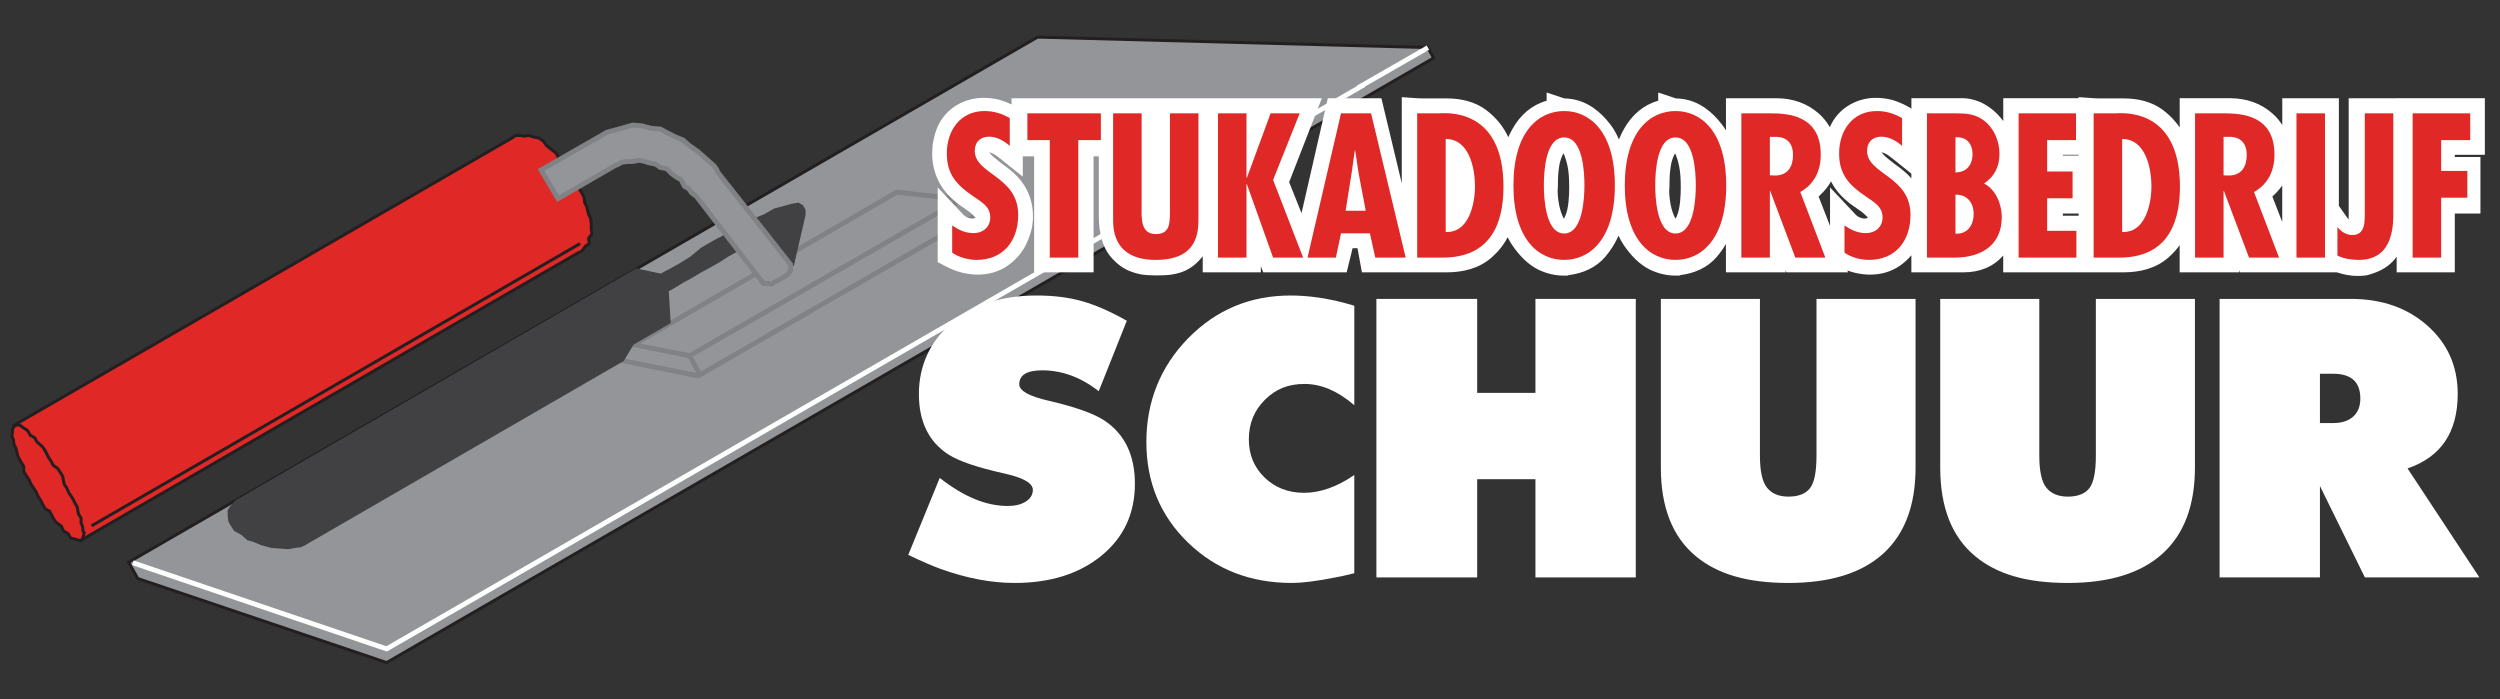
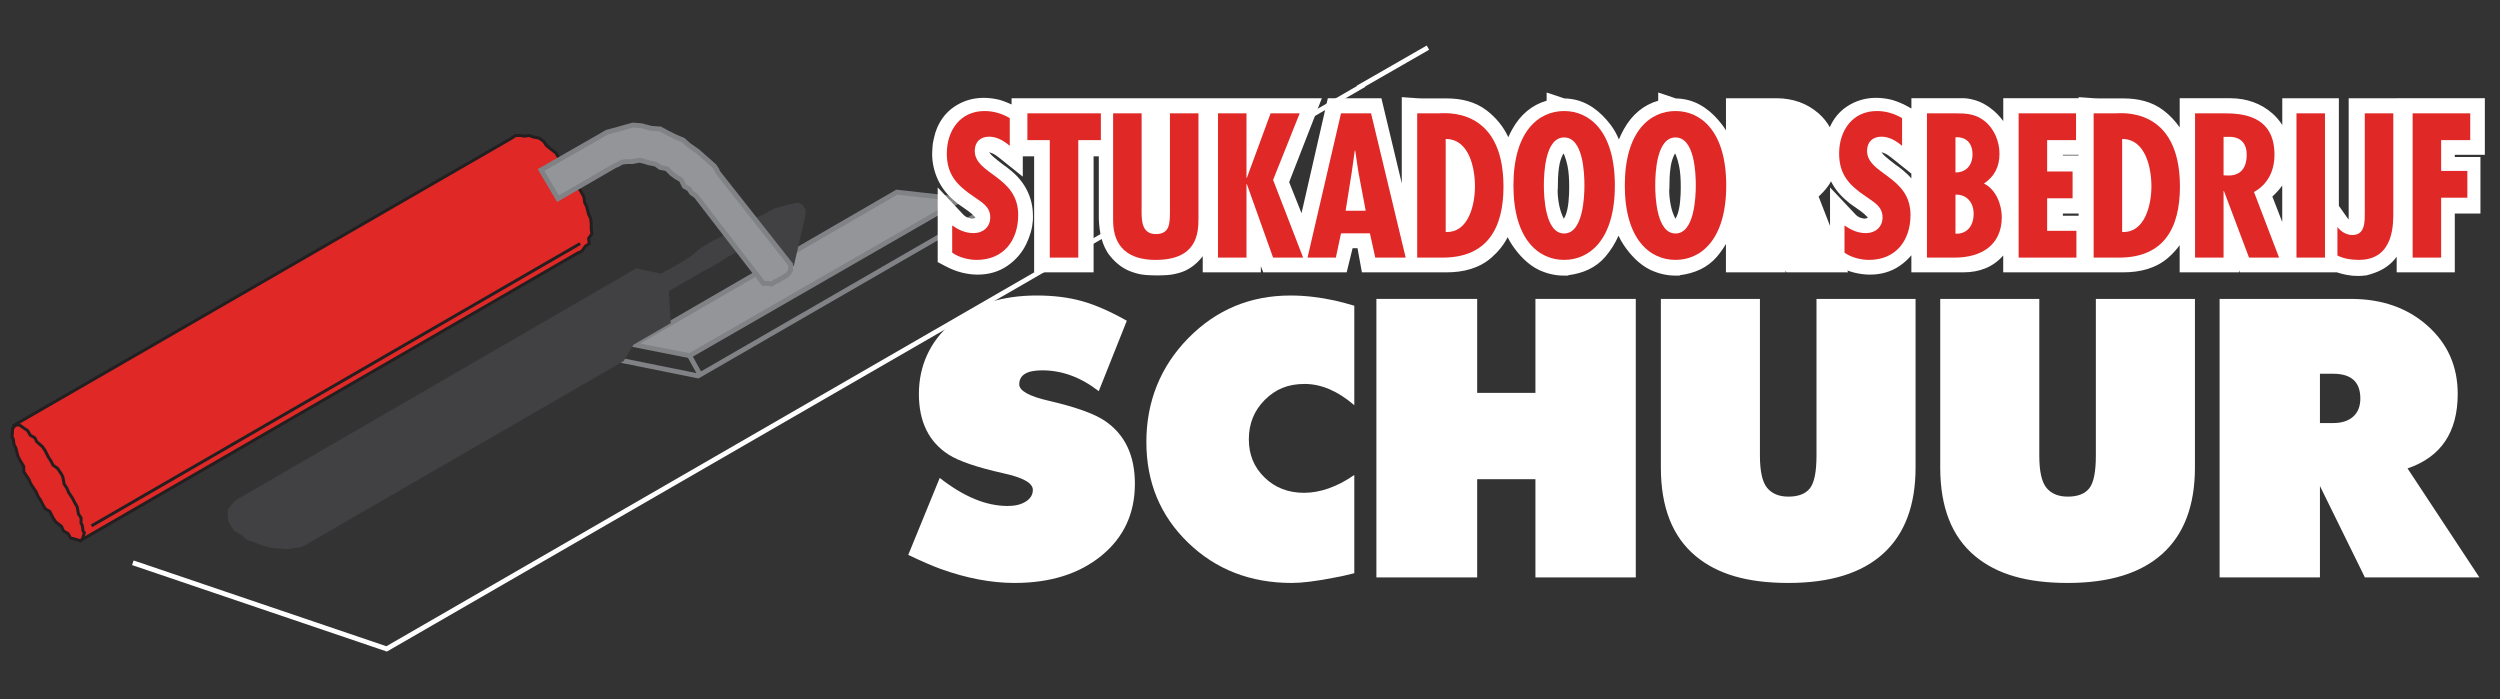
<svg xmlns="http://www.w3.org/2000/svg" id="Layer_2" data-name="Layer 2" viewBox="0 0 4853.39 1357.14">
  <rect x="0" y="0" width="4853.39" height="1357.14" fill="#333333" stroke="none" />
  <defs>
    <style>
      .cls-1, .cls-2, .cls-3, .cls-4 {
        fill: none;
      }

      .cls-2 {
        stroke: #fff;
      }

      .cls-2, .cls-3 {
        stroke-width: 9.45px;
      }

      .cls-2, .cls-3, .cls-4 {
        stroke-linecap: square;
        stroke-miterlimit: 22.93;
      }

      .cls-5, .cls-6 {
        fill: #fff;
      }

      .cls-5, .cls-7, .cls-8, .cls-9 {
        fill-rule: evenodd;
      }

      .cls-3 {
        stroke: #808285;
      }

      .cls-7 {
        fill: #939598;
      }

      .cls-8 {
        fill: #414042;
      }

      .cls-10 {
        clip-path: url(#clippath);
      }

      .cls-11, .cls-9 {
        fill: #e02826;
      }

      .cls-4 {
        stroke: #231f20;
        stroke-width: 5.84px;
      }
    </style>
    <clipPath id="clippath">
      <rect class="cls-1" x="0" width="4853.39" height="1357.14" />
    </clipPath>
  </defs>
  <g id="Layer_1-2" data-name="Layer 1">
    <polygon class="cls-9" points="993.46 268.11 30.92 823.37 24.59 832.22 23.32 848.67 25.85 852.46 27.12 862.58 30.92 870.17 34.7 885.35 38.5 892.93 46.09 905.59 46.09 915.71 51.15 923.29 56.21 930.88 60.01 939.73 65.06 947.33 67.6 951.11 70.12 954.91 73.92 963.77 78.98 971.35 82.77 978.94 87.83 987.8 96.68 992.86 103.01 1005.51 108.07 1013.1 119.45 1021.95 123.25 1030.8 132.1 1035.86 137.16 1044.71 143.49 1045.98 156.14 1049.78 159.92 1047.24 1122.47 490.71 1126.27 489.46 1130.06 486.92 1136.39 478.07 1143.97 473.01 1142.7 462.89 1149.03 454.04 1147.77 443.91 1147.77 433.8 1146.5 423.68 1142.7 416.09 1138.92 400.91 1135.12 393.33 1133.85 383.21 1130.06 375.62 1122.47 362.97 1118.68 355.38 1113.61 347.79 1111.09 342.73 1104.77 331.35 1097.17 318.7 1088.32 313.64 1084.52 306.05 1079.47 297.2 1068.08 288.35 1060.5 282.02 1055.43 274.42 1046.58 268.11 1033.94 265.57 1027.61 263.04 1017.49 264.31 1011.17 263.04 1001.05 263.04 993.46 268.11" />
    <polygon class="cls-4" points="993.46 268.11 30.92 823.37 24.59 832.22 23.32 848.67 25.85 852.46 27.12 862.58 30.92 870.17 34.7 885.35 38.5 892.93 46.09 905.59 46.09 915.71 51.15 923.29 56.21 930.88 60.01 939.73 65.06 947.33 67.6 951.11 70.12 954.91 73.92 963.77 78.98 971.35 82.77 978.94 87.83 987.8 96.68 992.86 103.01 1005.51 108.07 1013.1 119.45 1021.95 123.25 1030.8 132.1 1035.86 137.16 1044.71 143.49 1045.98 156.14 1049.78 159.92 1047.24 1122.47 490.71 1126.27 489.46 1130.06 486.92 1136.39 478.07 1143.97 473.01 1142.7 462.89 1149.03 454.04 1147.77 443.91 1147.77 433.8 1146.5 423.68 1142.7 416.09 1138.92 400.91 1135.12 393.33 1133.85 383.21 1130.06 375.62 1122.47 362.97 1118.68 355.38 1113.61 347.79 1111.09 342.73 1104.77 331.35 1097.17 318.7 1088.32 313.64 1084.52 306.05 1079.47 297.2 1068.08 288.35 1060.5 282.02 1055.43 274.42 1046.58 268.11 1033.94 265.57 1027.61 263.04 1017.49 264.31 1011.17 263.04 1001.05 263.04 993.46 268.11" />
-     <polygon class="cls-7" points="249.73 1091.52 2014.18 72.05 2771.82 92.29 2783.22 112.53 750.61 1286.3 267.44 1123.14 249.73 1091.52" />
-     <polygon class="cls-4" points="249.73 1091.52 2014.18 72.05 2771.82 92.29 2783.22 112.53 750.61 1286.3 267.44 1123.14 249.73 1091.52" />
    <polygon class="cls-7" points="1229.98 669.06 1740.98 373.08 1866.2 387 1338.76 690.56 1229.98 669.06" />
    <polygon class="cls-3" points="1229.98 669.06 1740.98 373.08 1866.2 387 1338.76 690.56 1229.98 669.06" />
    <path class="cls-2" d="M262.37,1094.05l488.24,165.69L2644.08,166.91M2640.28,168.18l127.75-73.36" />
    <path class="cls-3" d="M1211.01,700.68l144.2,29.09,547.67-316.21-24.03-24.04M1338.76,690.56l20.24,36.68" />
    <polygon class="cls-8" points="1541.13 516.01 1484.22 527.39 1495.6 483.13 1496.86 476.81 1489.27 471.75 1482.95 469.21 1471.57 470.48 1460.19 476.81 1443.75 486.92 1429.82 489.46 1413.38 498.3 1398.2 508.42 1377.97 519.81 1361.53 528.66 1342.55 540.04 1326.11 548.9 1309.67 559.02 1298.29 565.34 1302.08 627.32 1229.98 669.06 1211.01 700.68 596.3 1056.1 592.5 1058.63 583.66 1062.43 573.53 1063.69 559.62 1066.22 543.17 1064.95 526.73 1063.69 507.76 1058.63 492.59 1052.31 479.93 1048.51 468.55 1038.39 454.64 1030.81 447.04 1019.42 443.25 1011.83 441.99 1001.71 441.99 990.33 447.04 982.74 457.17 971.35 1235.04 521.08 1283.11 531.19 1291.96 526.13 1299.55 522.34 1319.79 510.95 1340.02 498.3 1361.53 480.6 1385.56 466.68 1409.59 454.04 1433.62 440.12 1457.66 426.21 1482.95 416.1 1503.19 404.71 1522.16 399.64 1536.08 395.86 1549.99 393.32 1558.84 398.39 1563.91 407.24 1563.91 417.35 1541.13 516.01" />
    <polygon class="cls-7" points="1534.81 513.48 1393.15 333.88 1391.88 330.08 1386.83 322.49 1375.44 312.37 1365.32 303.52 1353.94 293.4 1337.5 282.01 1326.11 271.9 1310.94 265.57 1295.76 257.99 1281.84 250.4 1264.13 249.13 1245.17 244.07 1228.72 242.81 1214.81 246.61 1197.1 251.66 1178.12 256.72 1162.95 265.57 1050.38 330.08 1083.26 385.73 1194.57 321.23 1198.37 319.96 1207.21 314.9 1217.33 313.64 1227.46 313.64 1241.37 311.11 1247.7 312.37 1260.34 316.17 1272.99 318.7 1281.84 325.02 1294.49 327.55 1304.61 337.67 1313.46 343.99 1322.32 349.05 1328.64 361.7 1337.5 366.76 1342.55 374.35 1351.41 380.68 1479.16 546.37 1481.68 550.17 1491.81 550.17 1498.13 551.43 1505.72 546.37 1509.52 545.1 1513.31 542.57 1522.17 537.51 1525.96 534.99 1529.75 532.46 1534.81 524.86 1534.81 513.48" />
    <polygon class="cls-3" points="1534.81 513.48 1393.15 333.88 1391.88 330.08 1386.83 322.49 1375.44 312.37 1365.32 303.52 1353.94 293.4 1337.5 282.01 1326.11 271.9 1310.94 265.57 1295.76 257.99 1281.84 250.4 1264.13 249.13 1245.17 244.07 1228.72 242.81 1214.81 246.61 1197.1 251.66 1178.12 256.72 1162.95 265.57 1050.38 330.08 1083.26 385.73 1194.57 321.23 1198.37 319.96 1207.21 314.9 1217.33 313.64 1227.46 313.64 1241.37 311.11 1247.7 312.37 1260.34 316.17 1272.99 318.7 1281.84 325.02 1294.49 327.55 1304.61 337.67 1313.46 343.99 1322.32 349.05 1328.64 361.7 1337.5 366.76 1342.55 374.35 1351.41 380.68 1479.16 546.37 1481.68 550.17 1491.81 550.17 1498.13 551.43 1505.72 546.37 1509.52 545.1 1513.31 542.57 1522.17 537.51 1525.96 534.99 1529.75 532.46 1534.81 524.86 1534.81 513.48" />
    <path class="cls-4" d="M27.12,825.9l10.11-1.27,8.86,6.32,7.58,5.06,5.06,8.85,8.86,5.06,3.79,7.59,11.38,10.12,5.06,7.59,6.33,12.65,5.05,7.58,3.8,7.59,8.86,6.32,5.05,7.59,2.53,3.79,2.53,5.06,2.53,13.91,5.05,7.59,3.8,8.85,7.58,11.38,3.8,7.59,5.06,8.85,2.53,13.92,5.05,7.58v10.11l2.53,5.06,1.27,10.11,2.53,3.8-3.8,12.65-3.79,2.53M180.16,1019.42l943.58-545.14" />
    <g class="cls-10">
      <path class="cls-5" d="M4652.79,190.68h171.17v109.86h-58.33v4.2h49.79v109.87h-49.79v114.05h-112.84v-30.31c-10.57,15-25.6,25.16-42.87,31.38-2.72,1.11-5.5,2.04-8.33,2.8-1.64.44-3.28.89-4.9,1.36l-2.12.6-2.18.28c-2.46.31-4.93.55-7.4.71-2.43.16-4.86.25-7.29.25-7.26,0-14.5-.62-21.63-2.01-5.59-1.09-11.17-2.42-16.62-4.11l-.76-.25-.75-.28c-.37-.14-.73-.28-1.09-.41h-188.05l-1.51-3.97v3.97h-115.81v-52.67c-6.16,8.63-13.47,16.53-21.6,23.75-24.25,21.49-55.59,28.92-87.3,28.92h-233.63v-32.72c-19.72,22.84-46.74,32.72-76.58,32.72h-101.74v-33.07c-6.45,7.73-13.98,14.52-22.46,20.38-17.2,11.9-37.02,17.15-57.84,17.15-10.17,0-20.27-1.39-30.13-3.78-4.71-1.14-9.33-2.58-13.87-4.27l1.39,3.58h-119.77l-1.51-3.97v3.97h-115.81v-55.11c-5.02,8.72-10.86,16.98-17.47,24.78-18.27,21.53-43.59,32.2-71.04,35.76l-1.76.88h-9.35c-7.77,0-15.52-1.02-23.09-2.76-8.05-1.85-15.86-4.57-23.35-8.01l-.36-.16-.35-.16c-21.71-10.68-38.65-28.88-51.97-48.73-3.75-5.57-6.98-11.47-9.78-17.62-6.43,14.75-15,28.39-25.55,40.81-18.27,21.53-43.58,32.2-71.04,35.76l-1.76.88h-9.34c-7.78,0-15.54-1.02-23.1-2.76-8.04-1.85-15.85-4.57-23.35-8.01l-.36-.15-.35-.17c-21.71-10.68-38.65-28.88-51.97-48.73-3.15-4.68-5.94-9.62-8.42-14.72-7.5,14.91-18.24,27.98-31.03,39.32-24.25,21.49-55.59,28.92-87.3,28.92h-164.62l-8.54-46.81h-9.53l-11.52,46.81h-162.01l-4.57-11.91v11.91h-112.84v-31.36c-.9,1.25-1.86,2.48-2.86,3.67-11.05,13.19-24.79,23.38-41.4,28.35-8.21,2.45-16.63,4.14-25.19,4.66-5.45.34-10.95.61-16.41.61h-4.46c-6.04,0-12.12-.27-18.15-.6-9.47-.54-18.76-2.56-27.7-5.7-17.66-5.64-32.1-17.09-43.72-31.34-16.04-19.67-20.83-46.84-21.81-71.53l-.03-.56v-121.35h-10.13v225.14h-115.44v-225.14h-22.02v39.4l-46.4-37.11c-3.99-3.19-8.88-6.68-13.67-8.57-1.51-.59-3.44-1.3-5.31-1.77,2.42,3.42,5.28,6.45,8.47,9.17,5.42,4.6,10.98,9.04,16.65,13.35l1.54,1.17.1.1.43.3c2.76,1.93,5.48,3.91,8.19,5.93,2.93,2.2,5.78,4.51,8.52,6.94,12.73,10.64,23.1,23.44,30.34,38.41,7.11,14.74,10.73,30.5,10.82,46.86.3,7.31-.27,14.63-1.55,21.82-1.36,7.63-3.53,15.1-6.35,22.31l-.16.43-.18.42c-.67,1.57-1.33,3.15-1.96,4.75-1.07,2.68-2.29,5.33-3.57,7.92-8.28,16.55-20.48,30.11-35.68,40.62-17.2,11.9-37.02,17.15-57.84,17.15-10.17,0-20.27-1.39-30.14-3.78-11.23-2.73-22.02-7.14-32.23-12.53l-15.23-8.03v-144.96l49.35,52.44c1.78,1.88,3.77,3.54,6.02,4.79,1.98,1.09,4.06,1.94,6.28,2.39l1.13.22,1.11.32c.43.12.88.2,1.32.27.53.07,1.08.12,1.61.12,2.36,0,4.38-.37,6.29-1.74.03-.09.05-.2.08-.32v-.18c-.19-.29-.49-.61-.67-.81-4.08-4.47-8.64-8.44-13.59-11.92l-.26-.18-.24-.18c-4.03-2.96-8.13-5.85-12.31-8.59-4.58-3.02-9.16-6.34-13.16-10.14-13.96-11.51-25.29-25.49-32.82-42.03-7.19-15.8-10.92-32.55-10.92-49.9,0-3.57.16-7.14.5-10.7.25-2.62.49-5.24.74-7.86l.11-1.28.22-1.26c.58-3.17,1.25-6.35,1.99-9.49.7-2.97,1.47-5.93,2.28-8.88l.15-.57.17-.56c6.61-20.83,18.7-38.45,36.9-50.71,17.05-11.47,36.28-17.13,56.82-17.13,5.15,0,10.31.33,15.43.96,5.14.64,10.25,1.6,15.27,2.87l.81.19.79.25c4.78,1.5,9.48,3.19,14.12,5.07,2.66,1.08,5.3,2.27,7.88,3.52v-12.12h602.34l-63.47,162.93,24.02,60.26,51.08-223.19h103.99l39.56,165.26v-167.38l30.59,2.18c3.22.22,6.45.3,9.67.3h47c27.67,0,55.1,6.05,77.4,23.19,18.14,13.94,32.59,31.3,42.15,52.11,2.37-5.32,4.96-10.54,7.82-15.68,15.56-27.96,38.04-47,66.61-55.2v-15.85l34.33,11.44c1.97.02,3.93.11,5.9.26,2.18.17,4.35.44,6.51.71,32.44,4.24,57.78,24.5,77.13,49.8,6.72,8.78,12.12,18.53,16.42,28.87,2.84-6.81,6.05-13.49,9.69-20.03,15.56-27.96,38.04-47,66.61-55.2v-15.85l34.33,11.44c1.96.02,3.93.11,5.9.26,2.17.17,4.35.44,6.51.71,32.44,4.24,57.78,24.5,77.14,49.8,2.77,3.61,5.31,7.4,7.65,11.32v-62.47h99.05c30.45.3,58.42,9.54,81.3,29.87,8.83,7.86,15.88,16.69,21.25,26.31,7.06-16.09,17.87-29.74,32.8-39.8,17.05-11.47,36.28-17.13,56.82-17.13,5.15,0,10.31.33,15.43.96,5.14.64,10.25,1.6,15.27,2.87l.8.19.8.25c4.78,1.5,9.48,3.19,14.12,5.07,5.2,2.11,10.25,4.58,15.14,7.33l7.24,4.06v-19.99h102.53l.8.04c7.65.42,15.23,2.14,22.52,4.46,9.27,2.96,17.87,7.68,25.77,13.33,5.63,3.91,10.83,8.41,15.6,13.34,3.99,4.12,7.69,8.54,11.12,13.15v-44.32h146.37v-2.11l30.59,2.18c3.22.22,6.45.3,9.68.3h46.99c27.67,0,55.1,6.05,77.4,23.19,12.33,9.47,22.96,20.53,31.5,33.17v-56.73h99.06c30.44.3,58.43,9.54,81.29,29.87,7.54,6.71,13.78,14.13,18.79,22.13v-51.99h109.86v208.87l18.18,25.75c.19.28.4.54.6.8.22-2.86.28-5.71.28-7.36v-228.06h93.24ZM4430.63,360.07c-4.79,6.92-10.5,13.26-16.61,19.02-.85.83-1.7,1.65-2.57,2.46l19.18,49.38v-70.86ZM4035.33,300.54h-30.56v1.21h30.56v-1.21ZM4035.33,414.61h-30.56v4.18h30.56v-4.18ZM3710.63,337.05l-39.07-31.24c-3.99-3.19-8.88-6.68-13.67-8.57-1.51-.59-3.44-1.3-5.31-1.77,2.42,3.42,5.28,6.45,8.47,9.17,5.42,4.6,10.98,9.04,16.65,13.35l1.54,1.17.09.1.44.3c2.76,1.93,5.48,3.91,8.19,5.93,2.93,2.2,5.78,4.51,8.52,6.94,5.11,4.27,9.84,8.89,14.15,13.86v-9.24ZM3554.69,352.07c-5.49,10.12-13.15,19.11-21.54,27.02-.84.83-1.69,1.65-2.57,2.46l22.16,57.03v-74.76l49.34,52.44c1.78,1.88,3.77,3.54,6.02,4.79,1.98,1.09,4.06,1.94,6.28,2.39l1.13.22,1.11.32c.43.12.88.2,1.32.27.53.07,1.07.12,1.61.12,2.36,0,4.38-.37,6.29-1.74.03-.09.05-.2.08-.32v-.18c-.19-.29-.49-.61-.67-.81-4.08-4.47-8.64-8.44-13.59-11.92l-.26-.18-.24-.18c-4.03-2.96-8.12-5.85-12.31-8.59-4.58-3.02-9.16-6.34-13.16-10.14-12.88-10.63-23.53-23.33-31.01-38.24M3035.96,424.64c1.14-1.84,2.15-3.84,2.59-4.81,6.87-14.96,7.8-40.64,7.8-56.82,0-3.54-.06-7.08-.17-10.63-.11-3.6-.26-7.22-.5-10.81-.94-13.63-3.55-27.14-8.52-39.89-.32-.84-1.18-2.81-1.9-3.61-.03-.01-.06-.02-.09-.02-.34.44-.68,1.07-.85,1.38-4.04,7.81-6.42,16.27-7.68,24.95-1,6.88-1.72,13.83-1.95,20.78-.19,5.94-.36,11.91-.36,17.85v2.83l-.38,1.86v3.86c0,4.17.32,8.38.77,12.52.55,5.07,1.32,10.12,2.36,15.11,1.85,8.86,4.74,17.42,8.88,25.46M3252.56,424.64c1.13-1.84,2.14-3.84,2.59-4.81,6.87-14.96,7.8-40.64,7.8-56.82,0-3.54-.06-7.08-.17-10.63-.11-3.6-.26-7.22-.5-10.81-.94-13.63-3.55-27.14-8.52-39.89-.32-.84-1.18-2.81-1.9-3.61-.03-.01-.06-.02-.09-.02-.34.44-.68,1.07-.85,1.38-4.04,7.81-6.42,16.27-7.68,24.95-1,6.88-1.73,13.83-1.95,20.78-.19,5.94-.36,11.91-.36,17.85v2.83l-.38,1.86v3.86c0,4.17.32,8.38.77,12.52.55,5.07,1.32,10.1,2.36,15.11,1.84,8.86,4.74,17.42,8.88,25.46" />
      <path class="cls-11" d="M1960.34,283.17c-11.15-9.66-24.88-17.83-40.12-17.83-17.08,0-27.86,10.4-27.86,27.49,0,46.05,84.32,48.66,84.32,124.45,0,49.77-28.6,87.28-80.61,87.28-15.6,0-34.92-4.83-47.55-14.11v-52.75c13,8.91,25.63,14.86,41.97,14.86,17.83,0,31.95-11.89,31.95-30.47,0-21.54-17.09-29.71-32.69-40.86-31.94-21.54-51.63-42.35-51.63-83.2,0-44.21,25.63-82.47,73.17-82.47,17.83,0,33.81,4.84,49.03,13.75v53.86Z" />
      <polygon class="cls-11" points="2137.17 220.02 2137.17 272.02 2093.34 272.02 2093.34 500.1 2037.99 500.1 2037.99 272.02 1994.52 272.02 1994.52 220.02 2137.17 220.02" />
      <path class="cls-11" d="M2216.3,220.02v181.28c0,21.17-2.6,53.12,27.49,53.12,27.12,0,27.12-20.43,27.49-41.24v-193.16h55.35v204.31c0,29.71-3.35,80.23-83.21,80.23-51.64,0-82.46-24.14-82.46-76.51v-208.02h55.34Z" />
      <polygon class="cls-11" points="2419.88 220.02 2419.88 345.2 2420.63 345.2 2466.68 220.02 2523.15 220.02 2471.52 349.29 2529.83 500.1 2471.52 500.1 2420.63 357.46 2419.88 357.46 2419.88 500.1 2364.54 500.1 2364.54 220.02 2419.88 220.02" />
      <path class="cls-11" d="M2661.71,220.02l67.23,280.08h-59.06l-10.4-47.18h-56.09l-10.03,47.18h-54.98l65.01-280.08h58.31ZM2637.2,334.43l-6.31-42.34h-.74l-5.94,42.34-11.89,74.66h39.01l-14.13-74.66Z" />
      <path class="cls-11" d="M2751.26,500.1V220.02h41.97c9.66,0,125.56-14.12,125.56,142.28,0,79.86-30.84,137.81-118.12,137.81h-49.41ZM2863.44,361.92c0-35.66-11.14-92.12-56.82-92.12v180.53c44.57,2.23,56.82-53.5,56.82-88.41" />
      <path class="cls-11" d="M3135.01,360.06c0,105.12-49.04,144.49-98.45,144.49s-98.44-39.37-98.44-144.49,49.03-144.5,98.44-144.5,98.45,39.37,98.45,144.5M3036.56,453.3c36.79,0,39.38-70.95,39.38-93.23,0-24.89-2.59-93.24-39.38-93.24s-39.37,68.35-39.37,93.24c0,22.28,2.59,93.23,39.37,93.23" />
      <path class="cls-11" d="M3351.21,360.06c0,105.12-49.03,144.49-98.44,144.49s-98.44-39.37-98.44-144.49,49.03-144.5,98.44-144.5,98.44,39.37,98.44,144.5M3252.77,453.3c36.78,0,39.37-70.95,39.37-93.23,0-24.89-2.59-93.24-39.37-93.24s-39.37,68.35-39.37,93.24c0,22.28,2.59,93.23,39.37,93.23" />
-       <path class="cls-11" d="M3380.57,500.1V220.01h55.72c35.29,0,98.44,3.73,98.44,80.24,0,30.84-12.26,57.21-39.75,72.44l48.67,127.41h-58.32l-48.67-129.26h-.74v129.26h-55.35ZM3435.92,340.37l9.66.37c25.26,0,35.29-17.09,35.29-40.11,0-20.06-9.66-36.4-37.51-34.92h-7.43v74.67Z" />
      <path class="cls-11" d="M3692.61,283.17c-11.15-9.66-24.89-17.83-40.11-17.83-17.09,0-27.86,10.4-27.86,27.49,0,46.05,84.32,48.66,84.32,124.45,0,49.77-28.6,87.28-80.61,87.28-15.61,0-34.92-4.83-47.54-14.11v-52.75c12.99,8.91,25.63,14.86,41.97,14.86,17.82,0,31.94-11.89,31.94-30.47,0-21.54-17.09-29.71-32.68-40.86-31.95-21.54-51.64-42.35-51.64-83.2,0-44.21,25.63-82.47,73.18-82.47,17.83,0,33.82,4.84,49.03,13.75v53.86Z" />
      <path class="cls-11" d="M3740.92,500.1V220.02h54.24c21.55,0,40.11.75,57.95,15.23,18.58,14.86,28.6,39.75,28.6,63.15,0,24.88-9.29,43.83-30.08,57.95,23.03,11.15,34.54,40.87,34.54,65.01,0,55.35-40.86,78.75-91.38,78.75h-53.86ZM3796.27,266.46v68.35c20.8,0,33.06-14.12,33.06-35.3s-11.89-34.17-33.06-33.05M3796.27,377.89v75.78c22.29,1.11,35.29-15.23,35.29-38.63,0-21.91-13.37-37.89-35.29-37.14" />
      <polygon class="cls-11" points="4030.31 220.02 4030.31 272.02 3974.22 272.02 3974.22 332.94 4023.62 332.94 4023.62 384.94 3974.22 384.94 3974.22 448.1 4031.04 448.1 4031.04 500.1 3918.87 500.1 3918.87 220.02 4030.31 220.02" />
      <path class="cls-11" d="M4064.5,500.1V220.02h41.97c9.66,0,125.56-14.12,125.56,142.28,0,79.86-30.84,137.81-118.13,137.81h-49.4ZM4176.67,361.92c0-35.66-11.15-92.12-56.83-92.12v180.53c44.57,2.23,56.83-53.5,56.83-88.41" />
      <path class="cls-11" d="M4261.39,500.1V220.01h55.72c35.29,0,98.44,3.73,98.44,80.24,0,30.84-12.27,57.21-39.75,72.44l48.66,127.41h-58.31l-48.67-129.26h-.74v129.26h-55.34ZM4316.73,340.37l9.66.37c25.26,0,35.3-17.09,35.3-40.11,0-20.06-9.66-36.4-37.51-34.92h-7.44v74.67Z" />
      <rect class="cls-11" x="4458.28" y="220.01" width="55.34" height="280.08" />
      <path class="cls-11" d="M4646.25,409.46c0,23.03,2.6,95.09-66.87,95.09-13.74,0-29.71-2.22-41.6-8.54v-55.34c6.69,8.92,17.46,15.6,28.98,15.6,26.01,0,24.14-28.22,24.14-46.8v-189.44h55.35v189.44Z" />
      <polygon class="cls-11" points="4795.59 220.02 4795.59 272.02 4739.12 272.02 4739.12 331.83 4790.02 331.83 4790.02 383.83 4739.12 383.83 4739.12 500.1 4683.78 500.1 4683.78 220.02 4795.59 220.02" />
      <path class="cls-6" d="M2203.22,939.31c0,57.56-21.61,104.01-64.8,139.37-43.21,35.36-99.47,53.03-168.81,53.03-45.14,0-93.02-9.08-143.63-27.24-16.52-6.05-37.43-15.13-62.74-27.24l61.09-149.41c23.65,18.44,46.35,32.13,68.1,41.06,21.73,8.95,43.05,13.41,63.97,13.41,14.31,0,26.01-2.87,35.09-8.64,9.08-5.77,13.62-13.32,13.62-22.66,0-13.19-18.98-23.9-56.96-32.13-51.18-11.53-86.68-23.6-106.49-36.25-38.52-24.71-57.78-63.99-57.78-117.81s21.18-101.88,63.56-137.57c42.37-35.7,97.42-53.56,165.1-53.56,32.47,0,61.63,3.6,87.51,10.8,25.85,7.2,55.02,19.92,87.5,38.19l-54.49,136.74c-34.66-26.97-71.27-40.45-109.79-40.45-29.71,0-44.57,9.05-44.57,27.13,0,12.62,19.26,23.3,57.79,32.07,51.71,12.06,87.77,24.95,108.13,38.64,39.06,26.31,58.61,67.15,58.61,122.51" />
      <path class="cls-6" d="M2629.17,1112.8c-17.07,4.39-30.84,7.41-41.28,9.04-33.57,6.57-60.26,9.87-80.07,9.87-80.35,0-147.48-26.1-201.42-78.31-53.95-52.2-80.89-117.32-80.89-195.35s27.09-146.3,81.3-201.53c54.21-55.23,120.38-82.84,198.54-82.84,27.51,0,56.4,3.3,86.67,9.9,9.91,2.22,22.29,5.51,37.15,9.91v193.16c-31.93-27.51-64.12-41.28-96.58-41.28s-56.55,10.33-77.19,30.97c-20.64,20.63-30.96,46.1-30.96,76.35s10.18,54.49,30.55,74.3c20.35,19.81,45.94,29.72,76.77,29.72s64.39-11.56,97.41-34.67v190.76Z" />
      <polygon class="cls-6" points="3175.63 1120.97 2980.82 1120.97 2980.82 930.29 2867.72 930.29 2867.72 1120.97 2672.08 1120.97 2672.08 580.28 2867.72 580.28 2867.72 762.72 2980.82 762.72 2980.82 580.28 3175.63 580.28 3175.63 1120.97" />
      <path class="cls-6" d="M3718.79,907.66c0,73.32-20.91,128.99-62.73,167.01-41.83,38.02-103.18,57.04-184.09,57.04s-138.14-17.36-179.96-52.09c-45.12-37.48-67.68-94.8-67.68-171.96v-327.38h192.33v304.44c0,30.34,4.67,51.16,14.03,62.46,9.35,11.31,23.12,16.95,41.28,16.95,19.26,0,33.14-5.36,41.69-16.12,8.52-10.76,12.8-31.85,12.8-63.29v-304.44h192.33v327.38Z" />
      <path class="cls-6" d="M4261.14,907.66c0,73.32-20.92,128.99-62.73,167.01-41.84,38.02-103.19,57.04-184.1,57.04s-138.14-17.36-179.96-52.09c-45.11-37.48-67.67-94.8-67.67-171.96v-327.38h192.32v304.44c0,30.34,4.67,51.16,14.03,62.46,9.35,11.31,23.12,16.95,41.28,16.95,19.26,0,33.15-5.36,41.69-16.12,8.52-10.76,12.8-31.85,12.8-63.29v-304.44h192.34v327.38Z" />
      <path class="cls-6" d="M4813.4,1120.98h-222.3l-87.27-177.48v177.48h-194.81v-540.69h255.09c59.98,0,109.49,17.35,148.57,52.08,39.07,34.72,58.62,78.82,58.62,132.28,0,74.41-32.48,122.64-97.41,144.69l139.51,211.64ZM4582.25,773.44c0-31.91-17.62-47.88-52.83-47.88h-25.59v95.75h25.59c16.52,0,29.44-4.12,38.81-12.37,9.35-8.26,14.03-20.09,14.03-35.5" />
    </g>
  </g>
</svg>